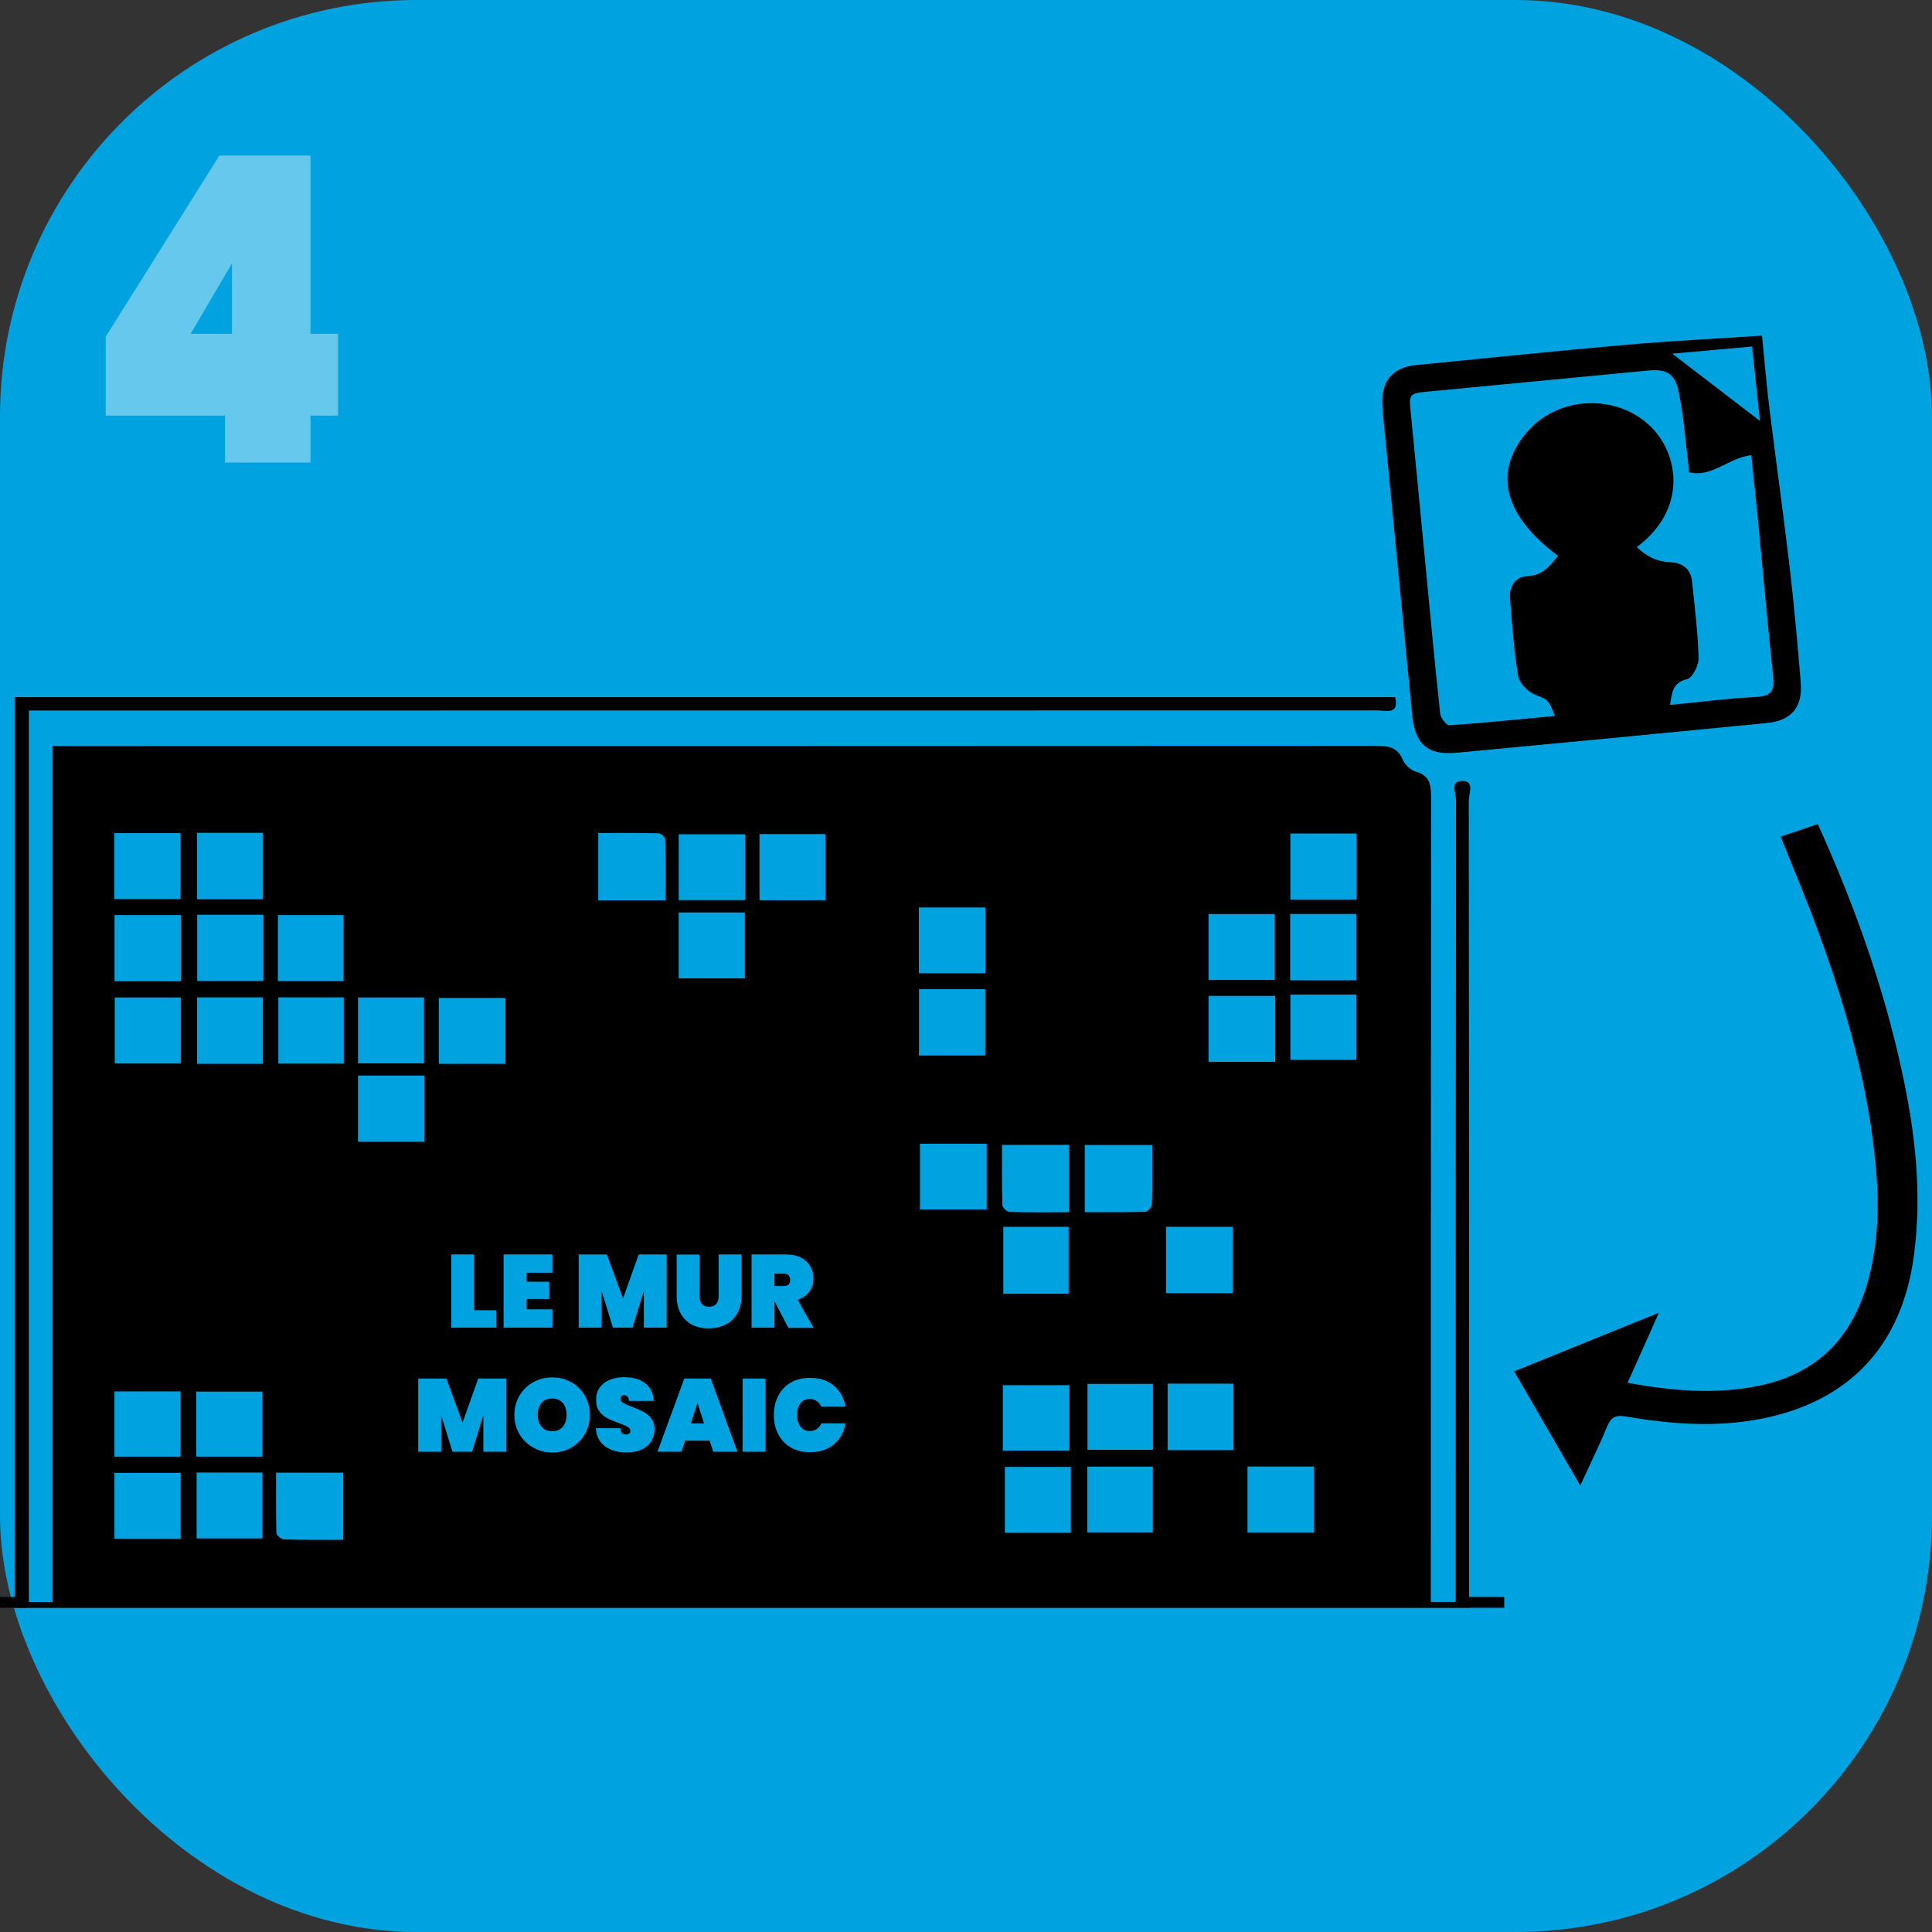
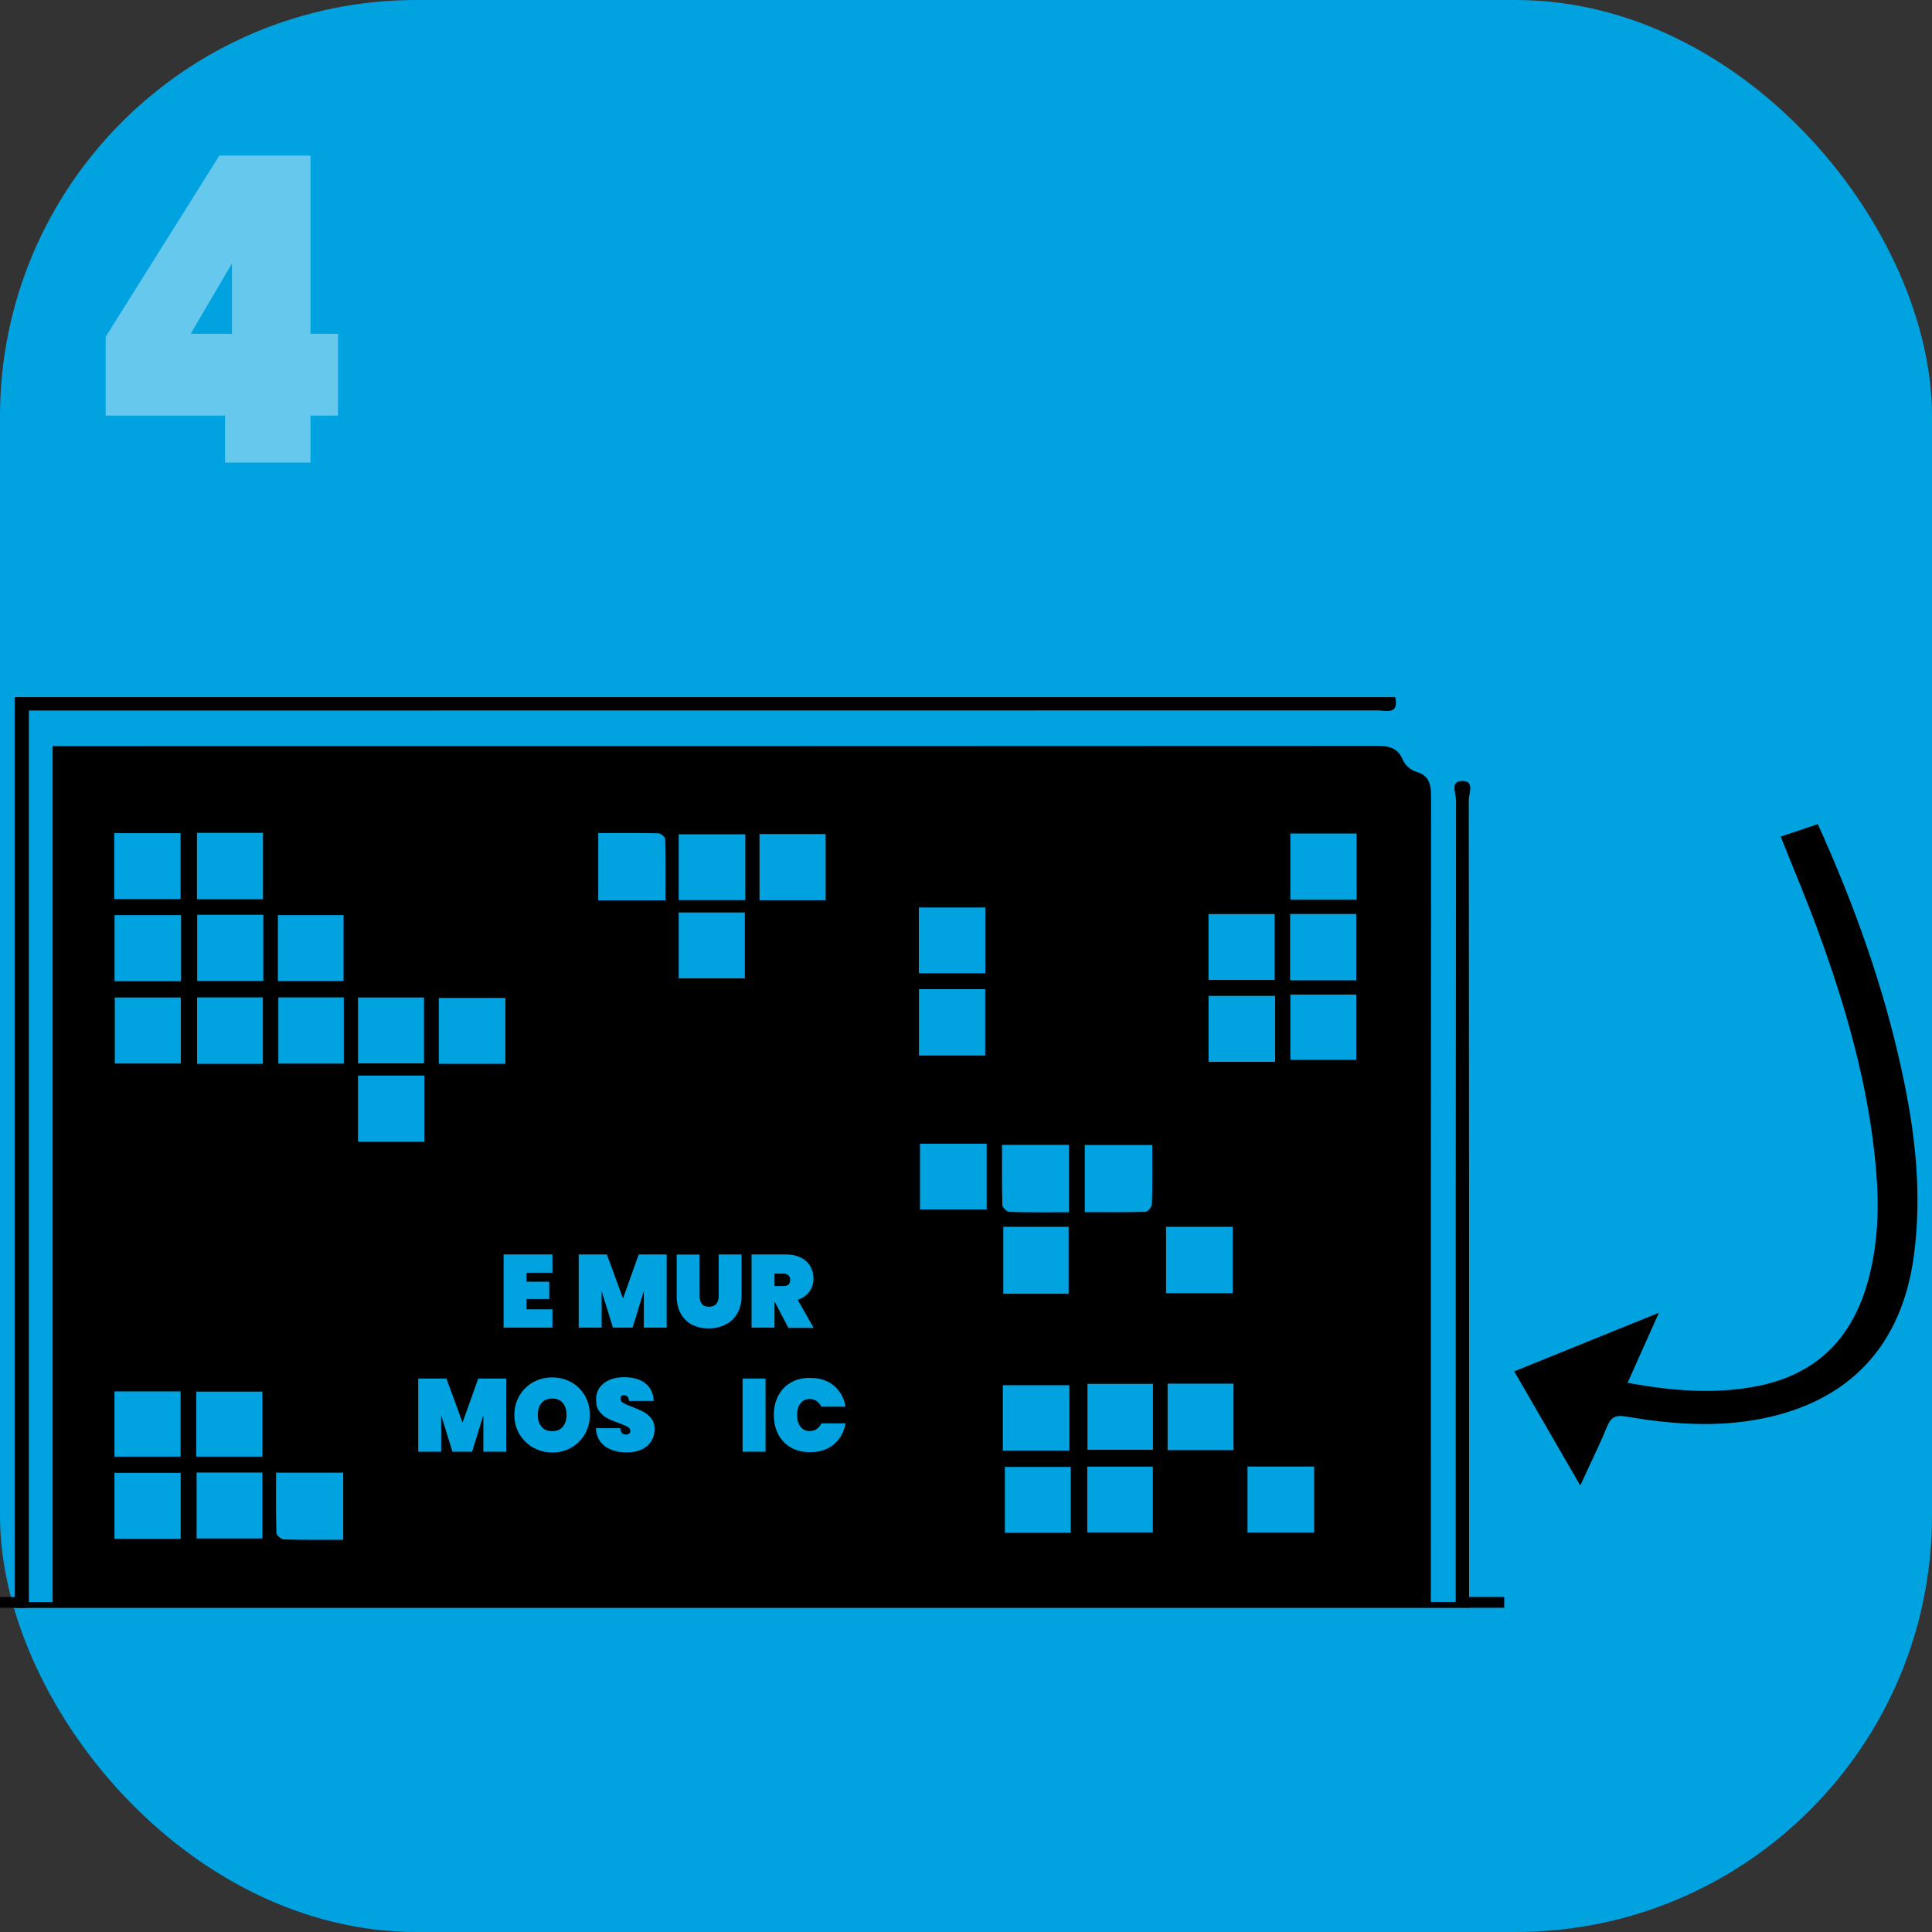
<svg xmlns="http://www.w3.org/2000/svg" id="uuid-f32982ae-3205-4c55-82e6-350f1f57af00" viewBox="0 0 170 170">
  <rect x="0" y="0" width="170" height="170" fill="#333333" stroke="none" />
  <defs>
    <style>.uuid-6f2c9646-4970-4396-8e38-651f4f0e4ecb,.uuid-6c6ff00d-3273-44ea-acd0-94e9db9bc39b,.uuid-a599182a-ed9d-4086-9f8d-2429d0bea763{stroke-width:0px;}.uuid-df978b2d-64e0-47a1-8448-923eddc0d3cb{opacity:.4;}.uuid-6c6ff00d-3273-44ea-acd0-94e9db9bc39b{fill:#fff;}.uuid-a599182a-ed9d-4086-9f8d-2429d0bea763{fill:#00a3df;}</style>
  </defs>
  <rect class="uuid-a599182a-ed9d-4086-9f8d-2429d0bea763" x="0" width="170" height="170" rx="36.64" ry="36.64" />
-   <path class="uuid-6f2c9646-4970-4396-8e38-651f4f0e4ecb" d="m155.04,29.54c.22,2.19.4,4.33.66,6.46.59,4.74,1.26,9.48,1.81,14.22.38,3.28.67,6.57.94,9.86.17,2.15-.83,3.33-2.98,3.54-9.08.89-18.15,1.76-27.23,2.61-2.65.25-3.72-.72-3.98-3.35-.84-8.72-1.69-17.45-2.54-26.17-.04-.44-.08-.88-.09-1.32-.04-1.89.99-3.07,2.9-3.26,6.18-.61,12.36-1.25,18.55-1.79,3.9-.34,7.81-.53,11.95-.81Zm-8.09,32.49c2.57-.25,5.09-.58,7.63-.71,1.37-.07,1.57-.65,1.44-1.83-.47-4.47-.87-8.94-1.3-13.41-.19-1.99-.41-3.98-.62-6.03-2,.22-3.43,1.99-5.49,1.51-.02-.31-.03-.57-.06-.83-.27-2.13-.41-4.29-.87-6.38-.33-1.53-1.12-1.89-2.63-1.75-6.44.61-12.89,1.23-19.33,1.85-1.78.17-1.76.19-1.57,2.03.42,4.21.81,8.41,1.22,12.62.44,4.56.86,9.12,1.35,13.67.04.39.54,1.06.79,1.05,3.09-.21,6.17-.53,9.3-.82-.58-1.54-.63-1.41-1.77-1.89-.62-.26-1.34-1-1.45-1.61-.38-2.25-.53-4.54-.72-6.83-.09-1.07.48-1.93,1.52-1.97,1.37-.05,1.99-.92,2.71-1.79-4.77-3.54-5.74-7.36-2.75-10.87,2.76-3.24,7.96-3.44,10.96-.44,2.39,2.39,3.2,7.19-1.29,10.54q1.29,1.26,2.9,1.33c1.12.04,1.85.57,1.97,1.72.23,2.23.51,4.47.57,6.71.02.64-.54,1.75-1.02,1.86-1.29.31-1.32,1.2-1.49,2.27Zm.19-30.91c2.67,2.04,5.1,3.91,7.72,5.92-.24-2.31-.46-4.38-.69-6.55-2.38.21-4.59.41-7.03.63Z" />
  <path class="uuid-6f2c9646-4970-4396-8e38-651f4f0e4ecb" d="m143.21,121.68c.91-2.03,1.76-3.94,2.76-6.17-4.38,1.78-8.47,3.43-12.73,5.16,1.94,3.36,3.82,6.6,5.81,10.04.86-1.88,1.66-3.49,2.34-5.14.34-.83.7-1.09,1.67-.93,3.97.68,7.96.98,11.96.19,7.73-1.53,12.32-6.44,13.38-14.31.75-5.54.11-10.98-1.08-16.39-1.62-7.43-4.17-14.54-7.37-21.62-1.11.38-2.16.74-3.26,1.11,1.1,2.77,2.22,5.4,3.2,8.07,2.55,6.92,4.58,13.97,5.2,21.36.27,3.18.15,6.34-.66,9.44-1.34,5.1-4.43,8.39-9.72,9.46-3.82.77-7.59.43-11.5-.27Z" />
  <path class="uuid-6f2c9646-4970-4396-8e38-651f4f0e4ecb" d="m131.04,141.48c-.52,0-1.05,0-1.77,0v-1.77c0-23.1,0-46.21-.03-69.31,0-.58.54-1.69-.57-1.68-1.11,0-.55,1.1-.55,1.68-.03,22.97-.03,45.93-.03,68.9,0,.52,0,1.04,0,1.66h-2.19v-1.7c0-23.02,0-46.03.02-69.05,0-1.09-.07-1.95-1.33-2.31-.45-.13-.97-.59-1.15-1.03-.48-1.17-1.34-1.24-2.42-1.24-38.15.02-76.29.02-114.44.02h-1.95c0,25.18,0,50.2,0,75.32h-2.09c0-26.16,0-52.23,0-78.45h1.89c38.94,0,77.88,0,116.82-.01.7,0,1.87.42,1.52-1.17-40.44,0-80.87,0-121.48,0,0,26.66,0,53.3,0,80.14-1.88,0,136.45,0,129.75,0ZM23.14,79.13h-5.81c0-1.97,0-3.84,0-5.85h5.81c0,2,0,3.93,0,5.85Zm7.09,7.2h-5.78v-5.81c2.02,0,3.89,0,5.78,0,0,1.99,0,3.89,0,5.81Zm14.24,7.28c-1.98,0-3.89,0-5.86,0v-5.8h5.86c0,1.98,0,3.85,0,5.8Zm15.25-7.52c0-1.95,0-3.82,0-5.8h5.82v5.8h-5.82Zm-1.16-6.87c-2.07,0-3.95,0-5.92,0v-5.92c1.81,0,3.56-.02,5.3.02.21,0,.59.33.59.52.05,1.78.03,3.56.03,5.38Zm7.02-.02c-1.95,0-3.83,0-5.86,0,0-1.97,0-3.84,0-5.79,1.98,0,3.91,0,5.86,0,0,1.98,0,3.85,0,5.79Zm7.07.01h-5.82v-5.82h5.82c0,2,0,3.9,0,5.82Zm28.8,48.36c-2.03,0-3.9,0-5.76,0v-5.8h5.76c0,1.99,0,3.86,0,5.8Zm10.71-41.34h-5.82v-5.8h5.82c0,2.01,0,3.91,0,5.8Zm.04,7.2c-2.05,0-3.95,0-5.86,0v-5.8c1.99,0,3.89,0,5.86,0,0,1.97,0,3.85,0,5.8Zm7.17-14.26c-1.95,0-3.83,0-5.83,0v-5.83h5.83c0,2,0,3.88,0,5.83Zm-.03,1.25c0,2,0,3.91,0,5.84h-5.82c0-2.05,0-3.92,0-5.84,2,0,3.9,0,5.82,0Zm0,12.84c-1.98,0-3.85,0-5.8,0v-5.75c2.01,0,3.92,0,5.8,0,0,1.99,0,3.85,0,5.75Zm-9.57,35.78c1.95,0,3.83,0,5.86,0,0,1.97,0,3.84,0,5.81-1.97,0-3.91,0-5.86,0v-5.81Zm-7.03-7.29h5.8v5.85c-1.97,0-3.84,0-5.8,0,0-1.96,0-3.86,0-5.85Zm-.14-13.8h5.87c0,1.96,0,3.83,0,5.84h-5.87c0-1.99,0-3.89,0-5.84Zm-6.93,21.1h5.77c0,1.96,0,3.84,0,5.79-2.01,0-3.9,0-5.77,0v-5.79Zm-.22-28.3c1.95,0,3.82,0,5.94,0,0,1.8.02,3.5-.03,5.2,0,.24-.36.68-.56.68-1.78.05-3.55.03-5.35.03,0-2.09,0-3.96,0-5.92Zm-7.03,28.33c2.01,0,3.92,0,5.8,0,0,1.99,0,3.86,0,5.79-1.98,0-3.88,0-5.8,0,0-1.99,0-3.9,0-5.79Zm-.18-7.19c2.05,0,3.96,0,5.86,0v5.75c-1.98,0-3.88,0-5.86,0v-5.75Zm.04-8.05c0-2.05,0-3.95,0-5.89,1.99,0,3.86,0,5.75,0,0,2.01,0,3.94,0,5.89-1.97,0-3.81,0-5.75,0Zm-.11-13.1c2.03,0,3.9,0,5.89,0,0,2.02,0,3.92,0,5.93-1.81,0-3.51.02-5.22-.03-.23,0-.64-.38-.64-.6-.05-1.75-.03-3.49-.03-5.31Zm-7.22-.1c2,0,3.9,0,5.87,0,0,1.95,0,3.82,0,5.78-2.04,0-3.94,0-5.87,0,0-1.98,0-3.84,0-5.78Zm-.09-13.6h5.83v5.84c-2.02,0-3.9,0-5.83,0,0-1.98,0-3.88,0-5.84Zm-.01-7.19h5.85v5.79h-5.85v-5.79Zm-49.35,14.79c1.95,0,3.83,0,5.84,0,0,1.99,0,3.86,0,5.83-1.96,0-3.86,0-5.84,0,0-1.95,0-3.86,0-5.83Zm0-6.87c1.95,0,3.83,0,5.81,0v5.8h-5.81v-5.8Zm-1.25,5.82c-1.97,0-3.87,0-5.76,0,0-2.01,0-3.91,0-5.83,1.96,0,3.79,0,5.76,0,0,2.02,0,3.9,0,5.83Zm-5.96,35.99c2.11,0,3.98,0,5.91,0,0,1.94,0,3.81,0,5.91-1.8,0-3.5.02-5.2-.03-.24,0-.67-.36-.68-.56-.05-1.77-.03-3.55-.03-5.32Zm-1.12-43.26c-1.99,0-3.9,0-5.82,0v-5.83c1.97,0,3.85,0,5.82,0v5.83Zm-.04,7.29h-5.79c0-1.99,0-3.89,0-5.85h5.79c0,2.05,0,3.95,0,5.85Zm-5.83,35.96h5.79v5.8h-5.79c0-1.99,0-3.86,0-5.8Zm-.03-7.12c1.94,0,3.87,0,5.82,0v5.72h-5.82c0-1.93,0-3.76,0-5.72Zm-1.34-36.11c-2.04,0-3.91,0-5.85,0,0-1.97,0-3.87,0-5.82,1.98,0,3.89,0,5.85,0,0,1.97,0,3.84,0,5.82Zm-.02,7.24h-5.81v-5.81h5.81c0,1.94,0,3.81,0,5.81Zm-5.84,36.02h5.83v5.8c-1.93,0-3.8,0-5.83,0,0-2,0-3.9,0-5.8Zm0-7.17h5.82v5.74h-5.82c0-1.97,0-3.84,0-5.74Zm-.02-49.12h5.84c0,2,0,3.9,0,5.8h-5.84v-5.8Z" />
-   <path class="uuid-a599182a-ed9d-4086-9f8d-2429d0bea763" d="m41.73,115.29h1.95v1.53h-3.97v-6.44h2.02v4.91Z" />
  <path class="uuid-a599182a-ed9d-4086-9f8d-2429d0bea763" d="m46.33,111.99v.79h2v1.52h-2v.91h2.28v1.61h-4.3v-6.44h4.3v1.61h-2.28Z" />
  <path class="uuid-a599182a-ed9d-4086-9f8d-2429d0bea763" d="m58.66,110.38v6.44h-2.01v-3.21l-.99,3.21h-1.73l-.99-3.21v3.21h-2.02v-6.44h2.48l1.42,3.87,1.38-3.87h2.47Z" />
  <path class="uuid-a599182a-ed9d-4086-9f8d-2429d0bea763" d="m61.55,110.38v3.63c0,.3.07.53.2.71s.34.26.63.26.51-.09.65-.26.21-.41.21-.71v-3.63h2.01v3.63c0,.61-.13,1.14-.38,1.57-.25.43-.6.76-1.05.98-.44.22-.94.33-1.48.33s-1.03-.11-1.45-.33c-.42-.22-.75-.54-.99-.97-.24-.43-.36-.96-.36-1.57v-3.63h2.01Z" />
  <path class="uuid-a599182a-ed9d-4086-9f8d-2429d0bea763" d="m69.36,116.82l-1.21-2.31h0v2.31h-2.02v-6.44h3c.52,0,.97.09,1.34.28s.65.44.83.76.28.68.28,1.08c0,.43-.12.81-.36,1.15s-.58.57-1.03.72l1.4,2.47h-2.22Zm-1.22-3.66h.8c.19,0,.34-.04.44-.13.1-.09.15-.23.15-.41,0-.17-.05-.3-.15-.4-.1-.1-.24-.15-.43-.15h-.8v1.09Z" />
  <path class="uuid-a599182a-ed9d-4086-9f8d-2429d0bea763" d="m44.54,121.3v6.44h-2.01v-3.21l-.99,3.21h-1.73l-.99-3.21v3.21h-2.02v-6.44h2.48l1.42,3.87,1.38-3.87h2.47Z" />
  <path class="uuid-a599182a-ed9d-4086-9f8d-2429d0bea763" d="m46.92,127.38c-.51-.29-.91-.68-1.21-1.18-.3-.5-.45-1.07-.45-1.7s.15-1.2.45-1.7c.3-.5.7-.9,1.21-1.18s1.06-.42,1.67-.42,1.16.14,1.67.42.9.68,1.2,1.18c.29.5.44,1.07.44,1.7s-.15,1.2-.44,1.7c-.29.5-.7.9-1.2,1.18-.51.29-1.06.43-1.66.43s-1.16-.14-1.67-.43Zm2.6-1.84c.22-.26.33-.61.33-1.04s-.11-.79-.33-1.05-.53-.39-.93-.39-.72.13-.94.39-.33.61-.33,1.05.11.78.33,1.04.53.39.94.39.71-.13.93-.39Z" />
  <path class="uuid-a599182a-ed9d-4086-9f8d-2429d0bea763" d="m53.24,127.26c-.5-.36-.77-.89-.81-1.59h2.15c.03.37.19.56.49.56.11,0,.2-.03.28-.08.08-.05.11-.13.11-.24,0-.15-.08-.27-.25-.37-.16-.09-.42-.2-.76-.32-.41-.15-.75-.29-1.02-.43s-.5-.34-.7-.61-.29-.61-.28-1.03c0-.42.11-.77.32-1.07.22-.29.51-.52.88-.67.37-.15.79-.23,1.26-.23.79,0,1.42.18,1.88.55.46.36.71.88.73,1.54h-2.18c0-.18-.05-.31-.14-.39-.08-.08-.19-.12-.31-.12-.09,0-.15.03-.21.09-.05.06-.08.14-.08.24,0,.15.08.27.24.36.16.09.42.21.77.34.41.15.74.3,1.01.44.26.14.49.33.69.58.19.25.29.56.29.94s-.1.75-.29,1.06c-.19.31-.48.56-.85.73-.37.18-.81.26-1.32.26-.77,0-1.41-.18-1.91-.54Z" />
-   <path class="uuid-a599182a-ed9d-4086-9f8d-2429d0bea763" d="m62.44,126.77h-2.15l-.32.97h-2.12l2.36-6.44h2.33l2.35,6.44h-2.13l-.32-.97Zm-.49-1.52l-.58-1.79-.58,1.79h1.16Z" />
  <path class="uuid-a599182a-ed9d-4086-9f8d-2429d0bea763" d="m67.36,121.3v6.44h-2.02v-6.44h2.02Z" />
  <path class="uuid-a599182a-ed9d-4086-9f8d-2429d0bea763" d="m68.48,122.81c.26-.5.63-.88,1.11-1.16.48-.28,1.04-.41,1.69-.41.56,0,1.06.1,1.5.31.44.21.8.51,1.07.89.28.38.46.83.55,1.34h-2.13c-.1-.21-.24-.38-.41-.5-.18-.12-.38-.18-.61-.18-.34,0-.61.13-.81.38-.2.25-.3.6-.3,1.03s.1.77.3,1.03c.2.25.47.38.81.38.23,0,.44-.06.61-.18.18-.12.32-.28.41-.5h2.13c-.09.51-.27.96-.55,1.34-.28.38-.63.68-1.07.89-.44.21-.94.31-1.5.31-.65,0-1.21-.14-1.69-.41-.48-.28-.85-.66-1.11-1.16-.26-.5-.39-1.06-.39-1.7s.13-1.2.39-1.7Z" />
  <rect class="uuid-6f2c9646-4970-4396-8e38-651f4f0e4ecb" x="129.18" y="140.52" width="3.18" height=".95" />
  <rect class="uuid-6f2c9646-4970-4396-8e38-651f4f0e4ecb" y="140.52" width="2.37" height=".95" />
  <g class="uuid-df978b2d-64e0-47a1-8448-923eddc0d3cb">
    <path class="uuid-6c6ff00d-3273-44ea-acd0-94e9db9bc39b" d="m9.3,36.57v-6.94l10-15.94h8.02v15.68h2.42v7.2h-2.42v4.13h-7.52v-4.13h-10.51Zm11.11-13.39l-3.63,6.19h3.63v-6.19Z" />
  </g>
</svg>